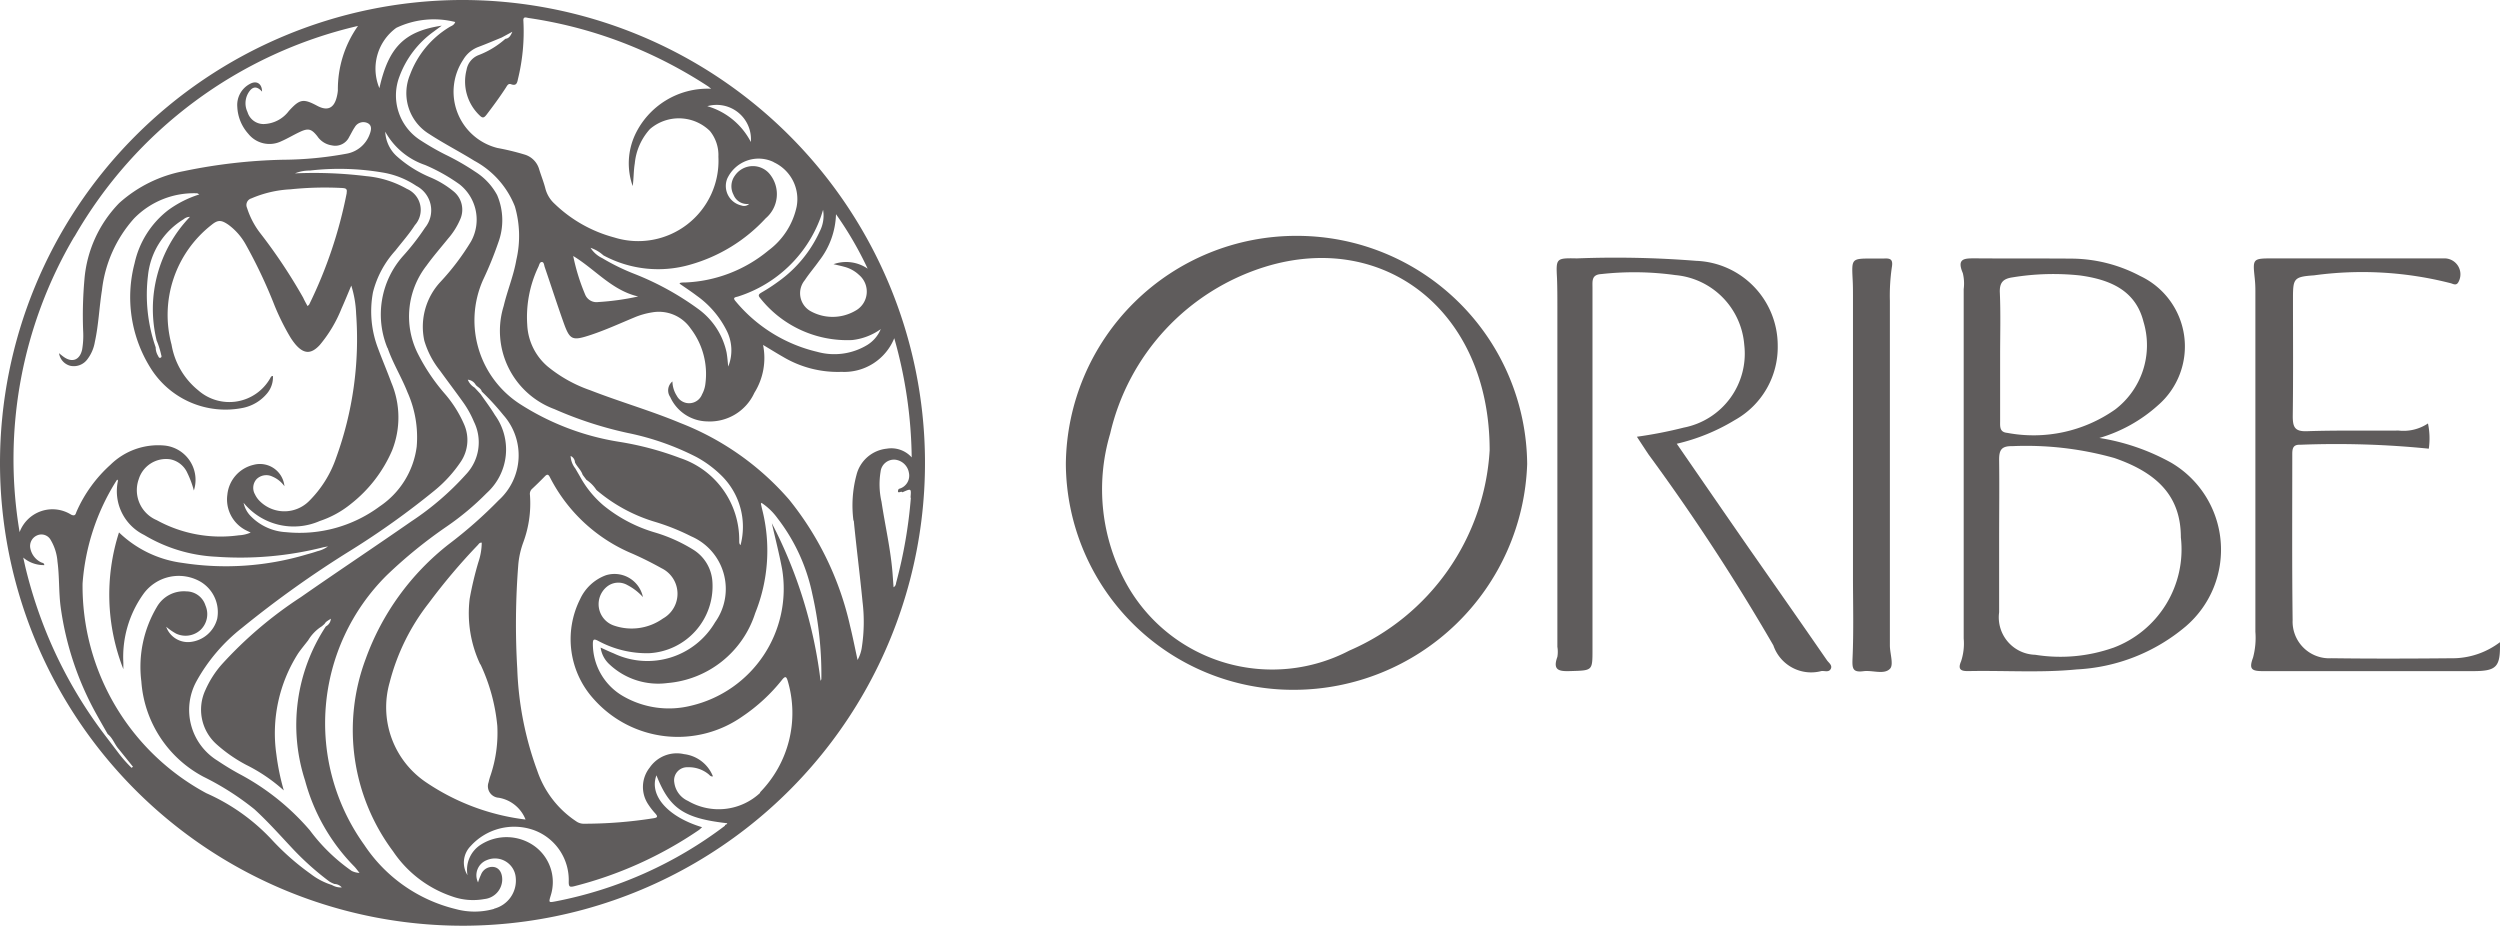
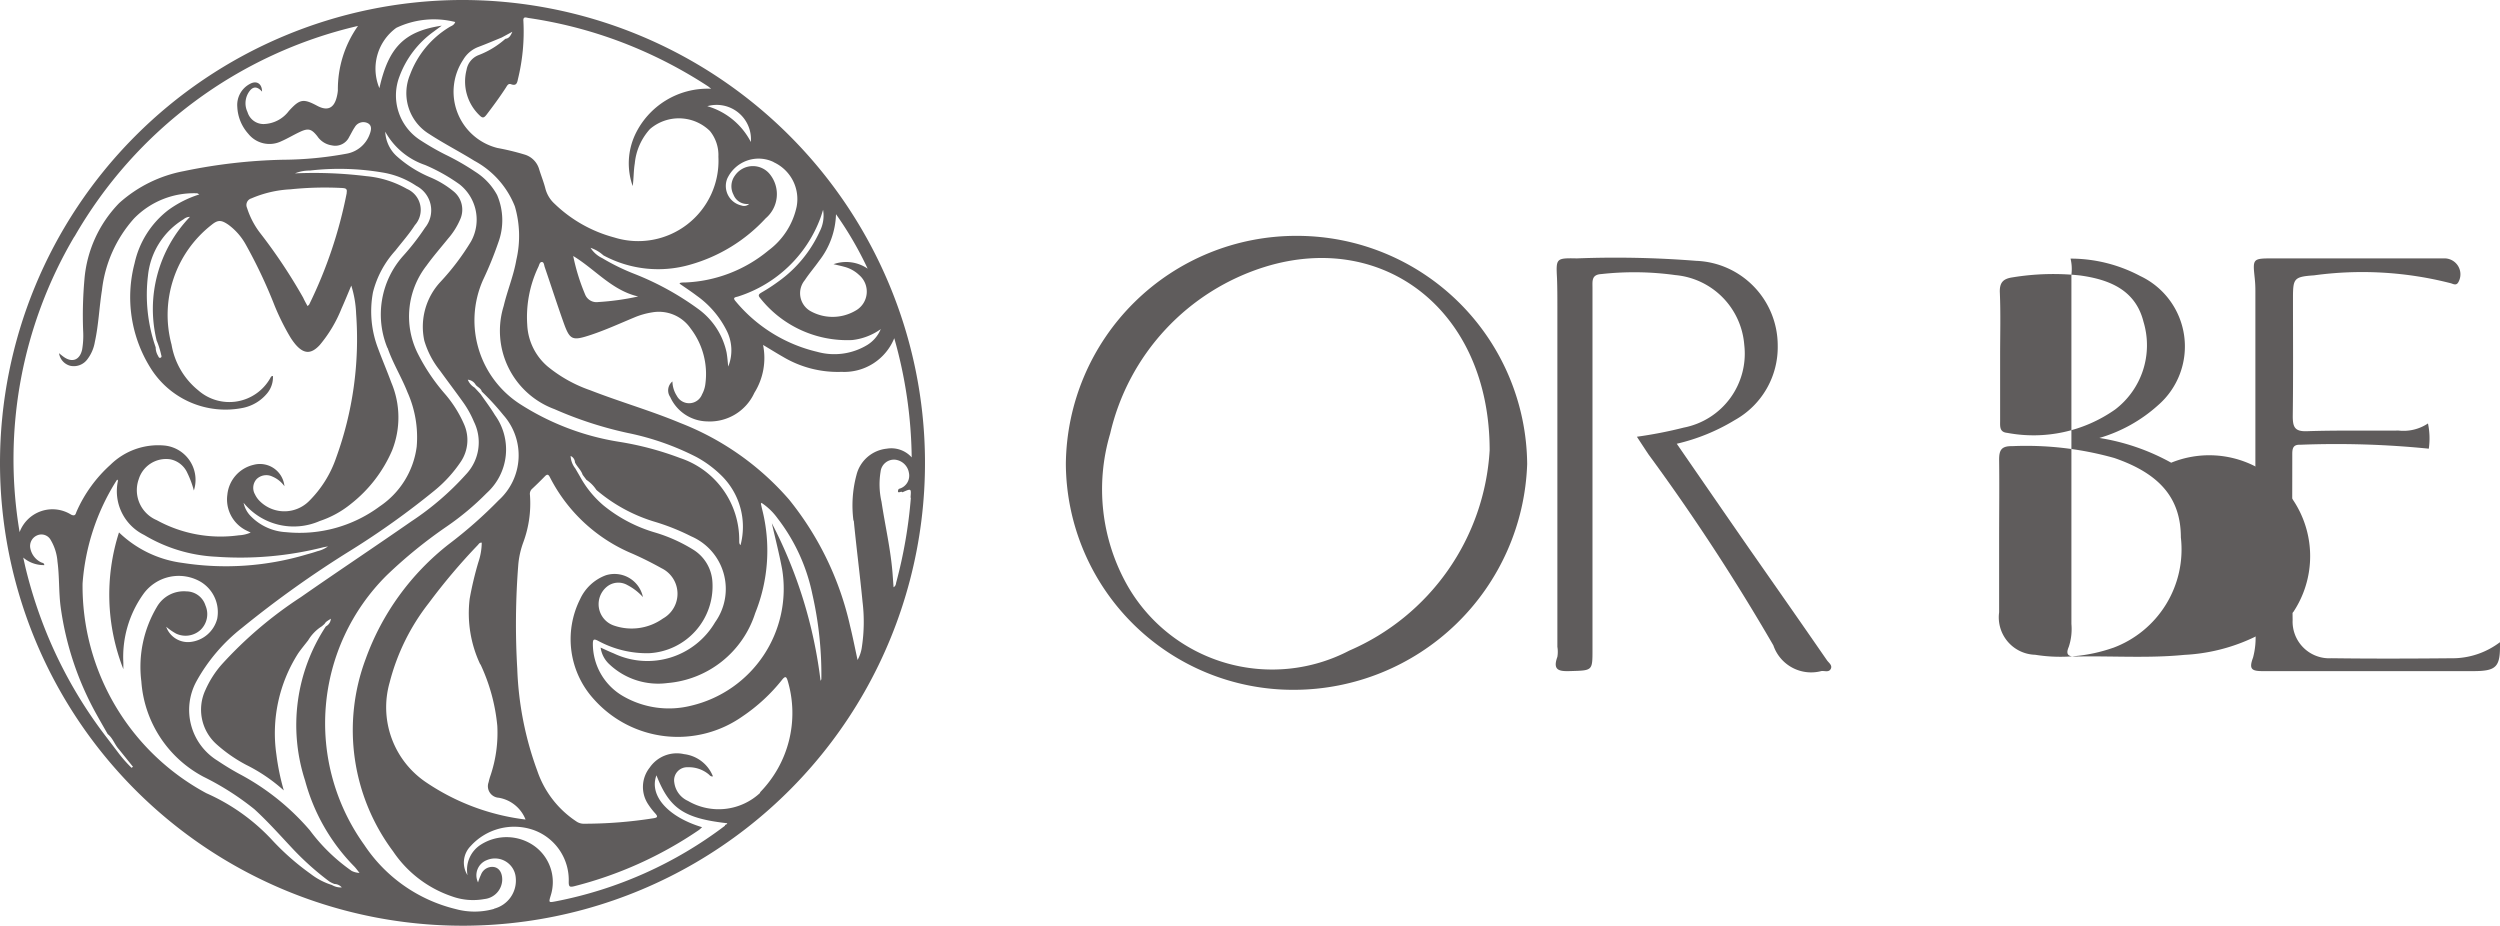
<svg xmlns="http://www.w3.org/2000/svg" width="57.374" height="21.245" viewBox="0 0 57.374 21.245">
  <g id="Group_346" data-name="Group 346" transform="translate(2399.214 -746.18)">
    <path id="Path_520" data-name="Path 520" d="M-2188.42,784.942c.568.823,1.11,1.61,1.654,2.394.6.859,1.2,1.716,1.793,2.575.041.059.132.115.086.2s-.142.037-.216.048a.916.916,0,0,1-1.1-.59,48.247,48.247,0,0,0-2.865-4.382c-.085-.127-.169-.256-.267-.406a9.838,9.838,0,0,0,1.076-.21,1.729,1.729,0,0,0,1.388-1.9,1.743,1.743,0,0,0-1.583-1.6,6.868,6.868,0,0,0-1.7-.023c-.224.013-.2.162-.2.306q0,1.6,0,3.207,0,2.555,0,5.111c0,.483,0,.472-.506.487-.253.008-.415-.01-.3-.326a.7.7,0,0,0,0-.232q0-3.892,0-7.783c0-.223,0-.446-.008-.668-.024-.464-.027-.472.456-.462a23.3,23.3,0,0,1,2.736.056,1.945,1.945,0,0,1,1.873,1.945,1.915,1.915,0,0,1-.984,1.709A4.535,4.535,0,0,1-2188.42,784.942Z" transform="translate(-172.313 -28.578)" fill="#5f5c5c" />
    <path id="Path_521" data-name="Path 521" d="M-2094.207,784.525a1.665,1.665,0,0,1,.019.579,21.239,21.239,0,0,0-2.955-.09c-.158-.006-.178.084-.178.211,0,1.269-.008,2.539.008,3.808a.842.842,0,0,0,.895.88c.946.013,1.893.009,2.839,0a1.81,1.81,0,0,0,1.024-.368c.013.573-.074.664-.624.664-1.6,0-3.207,0-4.811,0-.257,0-.333-.038-.232-.309a1.755,1.755,0,0,0,.054-.594q0-3.908,0-7.817a2.793,2.793,0,0,0-.015-.3c-.048-.452-.049-.452.434-.452h3.908a.366.366,0,0,1,.333.543c-.046.085-.109.049-.169.029a8.169,8.169,0,0,0-3.145-.183c-.467.032-.482.074-.483.525,0,.9.007,1.8-.005,2.706,0,.249.043.356.326.346.7-.024,1.4-.009,2.1-.015A1.012,1.012,0,0,0-2094.207,784.525Z" transform="translate(-249.286 -28.627)" fill="#5f5c5c" />
-     <path id="Path_522" data-name="Path 522" d="M-2151.116,780.728c.089,0,.178,0,.267,0,.154-.009.212.023.179.207a4.5,4.5,0,0,0-.044.764q0,3.955,0,7.909c0,.185.094.447,0,.537-.136.139-.4.026-.607.054-.25.033-.26-.067-.25-.293.028-.633.01-1.268.01-1.9q0-3.2,0-6.407c0-.133,0-.267-.008-.4C-2151.592,780.728-2151.593,780.728-2151.116,780.728Z" transform="translate(-205.128 -28.615)" fill="#5f5c5c" />
    <path id="Path_523" data-name="Path 523" d="M-2251.415,777.713a5.287,5.287,0,0,0-5.312,5.234,5.216,5.216,0,0,0,5.233,5.184,5.364,5.364,0,0,0,5.354-5.182A5.282,5.282,0,0,0-2251.415,777.713Zm1.195,9.517a3.825,3.825,0,0,1-5.09-1.485,4.482,4.482,0,0,1-.4-3.493,5.245,5.245,0,0,1,3.572-3.834c2.718-.827,5.136,1.02,5.137,4.214A5.347,5.347,0,0,1-2250.22,787.23Z" transform="translate(-118.026 -26.12)" fill="#5f5c5c" />
-     <path id="Path_524" data-name="Path 524" d="M-2132.4,785.406a4.994,4.994,0,0,0-1.648-.568,3.454,3.454,0,0,0,1.344-.749,1.786,1.786,0,0,0-.406-2.967,3.407,3.407,0,0,0-1.6-.4c-.724-.006-1.448,0-2.172-.006-.253,0-.449-.01-.3.34a1,1,0,0,1,.02.365q0,4.01,0,8.019a1.3,1.3,0,0,1-.061.527c-.089.206.025.224.184.221.824-.016,1.649.043,2.471-.038a4.2,4.2,0,0,0,2.5-.986A2.316,2.316,0,0,0-2132.4,785.406Zm-3.627-4.256a5.785,5.785,0,0,1,1.53-.042c.682.093,1.28.335,1.462,1.066a1.855,1.855,0,0,1-.65,2.01,3.255,3.255,0,0,1-2.478.537c-.18-.016-.163-.15-.163-.271q0-.751,0-1.5h0c0-.479.014-.958-.006-1.436C-2136.345,781.267-2136.256,781.18-2136.024,781.15Zm2.287,8.506a3.648,3.648,0,0,1-1.78.158.86.86,0,0,1-.829-.975c0-.568,0-1.136,0-1.7,0-.6.008-1.2,0-1.8,0-.222.05-.317.3-.313a7.47,7.47,0,0,1,2.344.272c1.055.363,1.527.934,1.527,1.824A2.409,2.409,0,0,1-2133.737,789.656Z" transform="translate(-216.986 -28.607)" fill="#5f5c5c" />
+     <path id="Path_524" data-name="Path 524" d="M-2132.4,785.406a4.994,4.994,0,0,0-1.648-.568,3.454,3.454,0,0,0,1.344-.749,1.786,1.786,0,0,0-.406-2.967,3.407,3.407,0,0,0-1.6-.4a1,1,0,0,1,.02.365q0,4.01,0,8.019a1.3,1.3,0,0,1-.061.527c-.089.206.025.224.184.221.824-.016,1.649.043,2.471-.038a4.2,4.2,0,0,0,2.5-.986A2.316,2.316,0,0,0-2132.4,785.406Zm-3.627-4.256a5.785,5.785,0,0,1,1.53-.042c.682.093,1.28.335,1.462,1.066a1.855,1.855,0,0,1-.65,2.01,3.255,3.255,0,0,1-2.478.537c-.18-.016-.163-.15-.163-.271q0-.751,0-1.5h0c0-.479.014-.958-.006-1.436C-2136.345,781.267-2136.256,781.18-2136.024,781.15Zm2.287,8.506a3.648,3.648,0,0,1-1.78.158.86.86,0,0,1-.829-.975c0-.568,0-1.136,0-1.7,0-.6.008-1.2,0-1.8,0-.222.05-.317.3-.313a7.47,7.47,0,0,1,2.344.272c1.055.363,1.527.934,1.527,1.824A2.409,2.409,0,0,1-2133.737,789.656Z" transform="translate(-216.986 -28.607)" fill="#5f5c5c" />
    <path id="Path_525" data-name="Path 525" d="M-2388.664,746.18a10.63,10.63,0,0,0-10.55,10.621,10.623,10.623,0,0,0,10.667,10.624,10.617,10.617,0,0,0,10.561-10.68A10.624,10.624,0,0,0-2388.664,746.18Zm9.367,6.169a.87.87,0,0,0-.788-.106c.1.024.169.038.236.057a.771.771,0,0,1,.351.191.5.5,0,0,1-.09.823,1.04,1.04,0,0,1-1.036,0,.472.472,0,0,1-.119-.706c.1-.152.221-.291.326-.44a1.823,1.823,0,0,0,.389-1.072A8.061,8.061,0,0,1-2379.3,752.349Zm-1.028-1.355a.791.791,0,0,1-.078.5,2.879,2.879,0,0,1-.945,1.145,4.079,4.079,0,0,1-.386.252c-.06.036-.094.062-.035.129a2.547,2.547,0,0,0,2.112.964,1.386,1.386,0,0,0,.656-.251.775.775,0,0,1-.305.361,1.459,1.459,0,0,1-1.155.16,3.464,3.464,0,0,1-1.869-1.158c-.085-.095,0-.094.057-.112a2.98,2.98,0,0,0,1.887-1.8C-2380.362,751.12-2380.345,751.057-2380.324,750.994Zm-1.133-1.091a.93.93,0,0,1,.526,1.023,1.688,1.688,0,0,1-.644,1,3.193,3.193,0,0,1-1.918.737c-.034,0-.067,0-.1.006-.008,0-.015.01-.027.019.135.094.271.183.4.281a2.171,2.171,0,0,1,.673.778,1,1,0,0,1,.047.845c-.013-.109-.019-.218-.039-.326a1.662,1.662,0,0,0-.647-.993,6.551,6.551,0,0,0-1.449-.8,4.9,4.9,0,0,1-.757-.369.65.65,0,0,1-.269-.237.84.84,0,0,1,.291.169l.006.005a2.645,2.645,0,0,0,2,.21,3.731,3.731,0,0,0,1.723-1.061.727.727,0,0,0,.11-.993.5.5,0,0,0-.817.014.414.414,0,0,0-.031.438.335.335,0,0,0,.359.21.167.167,0,0,1-.177.037.458.458,0,0,1-.326-.617A.793.793,0,0,1-2381.458,749.9Zm-3.11,3.081a5.943,5.943,0,0,1-.919.128.281.281,0,0,1-.3-.177,4.645,4.645,0,0,1-.272-.88C-2385.555,752.36-2385.17,752.845-2384.568,752.984Zm2.586-3.545a1.638,1.638,0,0,0-1-.822A.788.788,0,0,1-2381.982,749.439Zm-6.6-1.891a.684.684,0,0,1,.347-.291c.179-.067.356-.143.533-.215l.246-.133c-.044.105-.084.154-.16.162a1.994,1.994,0,0,1-.61.372.442.442,0,0,0-.281.341,1.074,1.074,0,0,0,.3,1.045c.066.066.1.059.156-.013.153-.2.306-.408.445-.622.028-.043.054-.106.12-.081.118.044.14-.024.158-.115a4.578,4.578,0,0,0,.126-1.331c-.012-.121.065-.082.118-.074a10.14,10.14,0,0,1,2.308.623,10.419,10.419,0,0,1,1.807.942c.02.013.037.029.076.059a1.84,1.84,0,0,0-1.747,1.057,1.562,1.562,0,0,0-.054,1.176c.025-.172.019-.346.048-.518a1.362,1.362,0,0,1,.349-.791,1.018,1.018,0,0,1,1.375.045.876.876,0,0,1,.195.591,1.843,1.843,0,0,1-2.389,1.853,3.131,3.131,0,0,1-1.369-.772.714.714,0,0,1-.213-.352c-.039-.153-.1-.3-.146-.453a.494.494,0,0,0-.338-.328,5.668,5.668,0,0,0-.617-.149A1.331,1.331,0,0,1-2388.582,747.548Zm-1.537-.729a2,2,0,0,1,1.352-.134c-.028.079-.091.089-.137.119a2.151,2.151,0,0,0-.9,1.091,1.1,1.1,0,0,0,.446,1.364c.334.218.691.4,1.03.611a2.034,2.034,0,0,1,.93,1.047,2.417,2.417,0,0,1,.034,1.227c-.062.362-.206.7-.29,1.057a1.916,1.916,0,0,0,1.168,2.37,8.743,8.743,0,0,0,1.686.547,6.139,6.139,0,0,1,1.562.547,2.535,2.535,0,0,1,.6.448,1.647,1.647,0,0,1,.419,1.577c-.035-.03-.029-.07-.03-.106a1.98,1.98,0,0,0-1.356-1.892,7.123,7.123,0,0,0-1.421-.376,5.923,5.923,0,0,1-2.224-.844,2.286,2.286,0,0,1-.881-2.862,8.271,8.271,0,0,0,.354-.868,1.47,1.47,0,0,0-.028-1.085,1.441,1.441,0,0,0-.5-.534,5.672,5.672,0,0,0-.688-.395c-.2-.1-.4-.217-.587-.339a1.22,1.22,0,0,1-.468-1.45,2.21,2.21,0,0,1,.794-1.039c.049-.037.1-.073.178-.131-.863.129-1.222.5-1.431,1.434A1.158,1.158,0,0,1-2390.119,746.819Zm-.2,7.346c.121.352.319.668.455,1.013a2.53,2.53,0,0,1,.213,1.253,1.951,1.951,0,0,1-.848,1.37,3.085,3.085,0,0,1-2.149.592,1.219,1.219,0,0,1-.8-.356.622.622,0,0,1-.176-.318,1.487,1.487,0,0,0,1.748.418,2.261,2.261,0,0,0,.717-.394,3.134,3.134,0,0,0,.942-1.222,2.053,2.053,0,0,0-.017-1.563c-.1-.272-.214-.536-.313-.807a2.37,2.37,0,0,1-.107-1.265,2.232,2.232,0,0,1,.514-.955c.151-.194.315-.377.447-.584a.524.524,0,0,0-.182-.832,2.3,2.3,0,0,0-.93-.292,9.772,9.772,0,0,0-1.64-.064.884.884,0,0,1,.345-.065,5.9,5.9,0,0,1,1.654.043,1.956,1.956,0,0,1,.787.309.632.632,0,0,1,.2.959,5.561,5.561,0,0,1-.514.66A2.021,2.021,0,0,0-2390.323,754.165Zm-.937-3.561a10.267,10.267,0,0,1-.862,2.564c-.006.011-.019.018-.038.036-.037-.068-.072-.129-.1-.192a12.307,12.307,0,0,0-1-1.5,1.873,1.873,0,0,1-.289-.562.158.158,0,0,1,.1-.217,2.582,2.582,0,0,1,.895-.208,7.662,7.662,0,0,1,1.182-.031C-2391.3,750.5-2391.237,750.5-2391.259,750.6Zm-6.248,1.005a10.154,10.154,0,0,1,6.506-4.834,2.512,2.512,0,0,0-.462,1.481.92.92,0,0,1-.027.156c-.064.253-.213.319-.44.2-.327-.175-.406-.162-.658.115a.748.748,0,0,1-.581.3.384.384,0,0,1-.368-.276.464.464,0,0,1,.063-.5c.093-.106.188-.062.271.032,0-.181-.124-.264-.279-.177a.545.545,0,0,0-.289.527.989.989,0,0,0,.252.617.622.622,0,0,0,.759.171c.145-.063.282-.147.426-.214.192-.09.264-.071.4.1a.483.483,0,0,0,.331.209.354.354,0,0,0,.4-.194c.044-.075.08-.154.129-.225a.226.226,0,0,1,.291-.093c.116.056.082.175.046.268a.691.691,0,0,1-.52.434,8.286,8.286,0,0,1-1.463.14,12.409,12.409,0,0,0-2.277.261,3.064,3.064,0,0,0-1.483.732,2.837,2.837,0,0,0-.8,1.764,9.286,9.286,0,0,0-.029,1.168,1.92,1.92,0,0,1-.023.431c-.053.24-.227.31-.425.167-.035-.025-.068-.053-.105-.083a.349.349,0,0,0,.259.289.385.385,0,0,0,.386-.143.9.9,0,0,0,.177-.406c.086-.391.1-.792.163-1.187a2.962,2.962,0,0,1,.737-1.646,1.916,1.916,0,0,1,1.445-.577c.012,0,.024.011.053.026a2.464,2.464,0,0,0-.713.359,2.11,2.11,0,0,0-.773,1.22,3.058,3.058,0,0,0,.357,2.39,2.026,2.026,0,0,0,2.137.928.97.97,0,0,0,.546-.33.579.579,0,0,0,.135-.4c-.045,0-.051.033-.065.055a1.079,1.079,0,0,1-1.648.275,1.714,1.714,0,0,1-.614-1.05,2.622,2.622,0,0,1,.914-2.745c.148-.121.223-.12.387-.009a1.416,1.416,0,0,1,.4.453,11.457,11.457,0,0,1,.665,1.408,5.482,5.482,0,0,0,.346.7,1.434,1.434,0,0,0,.133.189c.192.222.358.228.557.012a3.072,3.072,0,0,0,.5-.839c.073-.161.139-.326.223-.524a2.458,2.458,0,0,1,.111.648,7.961,7.961,0,0,1-.46,3.307,2.567,2.567,0,0,1-.614.984.8.8,0,0,1-1.16-.016.545.545,0,0,1-.087-.131.3.3,0,0,1,.037-.351.32.32,0,0,1,.362-.058.647.647,0,0,1,.277.222.565.565,0,0,0-.71-.491.781.781,0,0,0-.6.683.794.794,0,0,0,.41.81c.033.018.068.033.125.061a.765.765,0,0,1-.273.063,3.042,3.042,0,0,1-1.884-.348.747.747,0,0,1-.412-.94.657.657,0,0,1,.717-.457.545.545,0,0,1,.4.317,2.189,2.189,0,0,1,.148.4.792.792,0,0,0-.662-1.031,1.563,1.563,0,0,0-1.253.441,3.148,3.148,0,0,0-.774,1.067c-.024.051-.024.124-.126.078a.805.805,0,0,0-1.184.4A10.051,10.051,0,0,1-2397.508,751.61Zm1.891,2.4a1.964,1.964,0,0,1,.1.323c.01.023.009.05-.02.059s-.042-.018-.05-.039a.372.372,0,0,1-.058-.2,3.667,3.667,0,0,1-.177-1.646,1.716,1.716,0,0,1,.817-1.294.224.224,0,0,1,.146-.055A3.053,3.053,0,0,0-2395.616,754.007Zm-.582,9.792a3.064,3.064,0,0,1-.32-.366l-.289-.38h0a10.334,10.334,0,0,1-1.291-2.227,10.563,10.563,0,0,1-.522-1.573c-.021-.083-.038-.167-.064-.279a.725.725,0,0,0,.483.173c0-.055-.05-.049-.078-.066a.455.455,0,0,1-.24-.309.266.266,0,0,1,.156-.308.243.243,0,0,1,.311.109,1.133,1.133,0,0,1,.154.492c.047.349.027.7.074,1.051a7,7,0,0,0,.825,2.462c.083.15.169.3.254.447h0c.119.092.159.243.258.35l.322.4Zm4.6,2.69a1.555,1.555,0,0,1-.492-.257,5.757,5.757,0,0,1-.905-.8,4.593,4.593,0,0,0-1.486-1.05,5.4,5.4,0,0,1-2.841-4.812,5.1,5.1,0,0,1,.769-2.348c.007-.012.016-.024.026-.038.01.014.019.021.018.025a1.118,1.118,0,0,0,.6,1.246,3.538,3.538,0,0,0,1.656.5,7.771,7.771,0,0,0,2.463-.219l.1-.018a.682.682,0,0,1-.243.11c-.082.029-.166.052-.249.075a6.47,6.47,0,0,1-2.843.194,2.57,2.57,0,0,1-1.461-.7,4.683,4.683,0,0,0,.1,3.138c0-.048,0-.1,0-.143a2.484,2.484,0,0,1,.457-1.578,1,1,0,0,1,1.324-.28.812.812,0,0,1,.373.843.716.716,0,0,1-.628.535.529.529,0,0,1-.543-.35,1.414,1.414,0,0,0,.225.156.508.508,0,0,0,.564-.085.5.5,0,0,0,.112-.56.461.461,0,0,0-.437-.323.712.712,0,0,0-.679.359,2.69,2.69,0,0,0-.355,1.708,2.689,2.689,0,0,0,1.429,2.189,6.3,6.3,0,0,1,1.166.744c.306.28.581.589.864.891a6.462,6.462,0,0,0,.859.769.637.637,0,0,0,.114.055h0a.231.231,0,0,1,.168.079A.405.405,0,0,1-2391.6,766.489Zm.449-.326a4.152,4.152,0,0,1-.958-.931,5.563,5.563,0,0,0-1.562-1.263c-.19-.1-.377-.214-.556-.334a1.368,1.368,0,0,1-.482-1.824,4.043,4.043,0,0,1,1.042-1.222,24.071,24.071,0,0,1,2.514-1.79,18.568,18.568,0,0,0,1.912-1.368,3.04,3.04,0,0,0,.6-.661.892.892,0,0,0,.078-.841,2.743,2.743,0,0,0-.451-.718,4.453,4.453,0,0,1-.63-.946,1.9,1.9,0,0,1,.214-1.992c.154-.214.329-.414.495-.62a1.664,1.664,0,0,0,.276-.438.542.542,0,0,0-.148-.643,2.165,2.165,0,0,0-.529-.321,2.738,2.738,0,0,1-.791-.5.813.813,0,0,1-.251-.551,1.653,1.653,0,0,0,.916.765,4.108,4.108,0,0,1,.791.445,1.032,1.032,0,0,1,.262,1.309,5.59,5.59,0,0,1-.7.926,1.512,1.512,0,0,0-.372,1.352,2.009,2.009,0,0,0,.359.686c.183.254.371.5.553.757a2.268,2.268,0,0,1,.227.417,1.069,1.069,0,0,1-.184,1.209,6.481,6.481,0,0,1-1.255,1.079c-.841.585-1.695,1.152-2.535,1.738a9.323,9.323,0,0,0-1.819,1.549,2.289,2.289,0,0,0-.37.582,1.065,1.065,0,0,0,.254,1.243,3.373,3.373,0,0,0,.685.476,3.819,3.819,0,0,1,.86.585,5.381,5.381,0,0,1-.17-.825,3.407,3.407,0,0,1,.5-2.321c.069-.1.153-.2.23-.3h0a.971.971,0,0,1,.314-.322l.062-.054h0c.028-.054.08-.076.144-.119a.214.214,0,0,1-.115.177,4.115,4.115,0,0,0-.477,3.536,4.463,4.463,0,0,0,1.126,1.97c.04.04.072.087.124.151A.444.444,0,0,1-2391.153,766.162Zm3.276.872a1.638,1.638,0,0,1-.884.006,3.51,3.51,0,0,1-2.1-1.473,4.785,4.785,0,0,1,.517-6.189,10.782,10.782,0,0,1,1.375-1.118,6.23,6.23,0,0,0,.917-.767,1.347,1.347,0,0,0,.189-1.791c-.1-.167-.219-.321-.329-.481l-.139-.15h0a.363.363,0,0,1-.154-.18.232.232,0,0,1,.182.119c.044.053.119.077.139.152a5.913,5.913,0,0,1,.493.538,1.391,1.391,0,0,1-.107,1.959,10.171,10.171,0,0,1-1.146,1.009,5.876,5.876,0,0,0-1.905,2.632,4.651,4.651,0,0,0,.629,4.415,2.653,2.653,0,0,0,1.353,1.034,1.425,1.425,0,0,0,.74.061.456.456,0,0,0,.412-.446c0-.16-.072-.268-.188-.289a.275.275,0,0,0-.3.177,1.354,1.354,0,0,0-.067.176.372.372,0,0,1,.2-.511.478.478,0,0,1,.665.4A.665.665,0,0,1-2387.877,767.034Zm-.317-5.61a4.241,4.241,0,0,1,.386,1.413,3.053,3.053,0,0,1-.156,1.137,1.19,1.19,0,0,0-.043.153.265.265,0,0,0,.233.358.805.805,0,0,1,.614.5,5.186,5.186,0,0,1-2.269-.845,2.076,2.076,0,0,1-.85-2.3,4.944,4.944,0,0,1,.9-1.825,13.935,13.935,0,0,1,1.126-1.332c.021-.023.038-.058.088-.052a1.433,1.433,0,0,1-.077.446,7.746,7.746,0,0,0-.2.841A2.748,2.748,0,0,0-2388.194,761.424Zm5.615,3.7a9.377,9.377,0,0,1-3.892,1.739c-.158.03-.159.028-.114-.125a1.019,1.019,0,0,0-.381-1.151,1.1,1.1,0,0,0-1.21-.032.685.685,0,0,0-.316.707.541.541,0,0,1,.073-.669,1.347,1.347,0,0,1,1.45-.365,1.219,1.219,0,0,1,.8,1.19c0,.109.024.121.117.1a9,9,0,0,0,2.867-1.29c.023-.016.042-.036.077-.067-.791-.237-1.22-.732-1.048-1.191.3.764.629.987,1.623,1.1C-2382.522,765.1-2382.56,765.1-2382.58,765.119Zm.806-.754a1.394,1.394,0,0,1-1.659.188.538.538,0,0,1-.314-.421.3.3,0,0,1,.311-.352.714.714,0,0,1,.47.156c.029.021.047.062.106.054a.816.816,0,0,0-.664-.511.753.753,0,0,0-.787.308.716.716,0,0,0-.046.827,1.606,1.606,0,0,0,.175.228c.053.061.061.092-.034.107a10.151,10.151,0,0,1-1.624.127.3.3,0,0,1-.16-.056,2.259,2.259,0,0,1-.891-1.157,7.521,7.521,0,0,1-.46-2.341,17.477,17.477,0,0,1,.025-2.409,2,2,0,0,1,.112-.491,2.569,2.569,0,0,0,.154-1.092.156.156,0,0,1,.051-.141q.148-.138.289-.283c.058-.061.086-.047.121.024a3.74,3.74,0,0,0,1.889,1.748c.228.1.452.213.671.335a.651.651,0,0,1,.031,1.154,1.24,1.24,0,0,1-1.142.155.518.518,0,0,1-.148-.882.416.416,0,0,1,.474-.041,1.262,1.262,0,0,1,.357.276.666.666,0,0,0-.853-.5,1.051,1.051,0,0,0-.588.546,2.046,2.046,0,0,0,.327,2.311,2.578,2.578,0,0,0,3.4.38,4.042,4.042,0,0,0,.907-.839c.074-.092.1-.075.13.025A2.6,2.6,0,0,1-2381.774,764.366Zm1.385-2.556a10.6,10.6,0,0,0-1.12-3.63c.08.351.17.7.236,1.053a2.757,2.757,0,0,1-2.079,3.133,2.1,2.1,0,0,1-1.564-.213,1.386,1.386,0,0,1-.7-1.2c0-.11.021-.124.119-.074a2.349,2.349,0,0,0,1.165.285,1.538,1.538,0,0,0,1.46-1.631.932.932,0,0,0-.424-.735,3.619,3.619,0,0,0-.879-.4,3.365,3.365,0,0,1-1.194-.623,2.342,2.342,0,0,1-.544-.669l-.107-.184a.5.5,0,0,1-.107-.285.167.167,0,0,1,.1.146c.046.1.141.176.176.286l.087.116a.809.809,0,0,1,.229.232,3.7,3.7,0,0,0,1.374.741,5.054,5.054,0,0,1,.8.323,1.314,1.314,0,0,1,.551,1.971,1.8,1.8,0,0,1-2.328.716c-.1-.04-.189-.083-.3-.133a.639.639,0,0,0,.2.382,1.63,1.63,0,0,0,1.331.432,2.317,2.317,0,0,0,2.017-1.606,3.836,3.836,0,0,0,.159-2.381c-.01-.042-.019-.084-.028-.126,0,0,0-.008.013-.023a1.424,1.424,0,0,1,.367.353,4.243,4.243,0,0,1,.8,1.742,8.323,8.323,0,0,1,.207,1.948A.093.093,0,0,1-2380.389,761.81Zm.761-3.685c.06.618.14,1.233.2,1.851a3.837,3.837,0,0,1-.013,1.036.851.851,0,0,1-.1.307c-.061-.279-.11-.531-.172-.781a7.07,7.07,0,0,0-1.4-2.9,6.353,6.353,0,0,0-2.5-1.759c-.675-.282-1.38-.483-2.061-.749a3.173,3.173,0,0,1-.989-.554,1.337,1.337,0,0,1-.459-.949,2.674,2.674,0,0,1,.256-1.332c.02-.042.029-.109.079-.109s.051.072.065.113c.142.414.276.831.422,1.243.156.442.2.462.652.312.333-.112.653-.258.977-.393a1.751,1.751,0,0,1,.415-.119.885.885,0,0,1,.884.37,1.715,1.715,0,0,1,.339,1.264.664.664,0,0,1-.077.247.319.319,0,0,1-.58.033.63.63,0,0,1-.1-.329.265.265,0,0,0-.051.357.95.95,0,0,0,.846.56,1.125,1.125,0,0,0,1.085-.655,1.51,1.51,0,0,0,.2-1.1c.176.105.318.194.464.277a2.457,2.457,0,0,0,1.338.341,1.239,1.239,0,0,0,1.209-.772,10.367,10.367,0,0,1,.4,2.735.628.628,0,0,0-.573-.2.8.8,0,0,0-.695.607A2.7,2.7,0,0,0-2379.628,758.125Zm1.31-.529a10.808,10.808,0,0,1-.336,1.943c-.009.035-.006.078-.061.111-.009-.115-.016-.221-.024-.327-.044-.552-.171-1.091-.253-1.637a1.786,1.786,0,0,1-.021-.687.31.31,0,0,1,.329-.277.361.361,0,0,1,.321.3.312.312,0,0,1-.222.368c-.008,0-.014.012-.021.019-.039.123.079.016.092.063l.013-.006C-2378.3,757.388-2378.3,757.388-2378.318,757.6Z" transform="translate(0 0)" fill="#5f5c5c" />
  </g>
</svg>